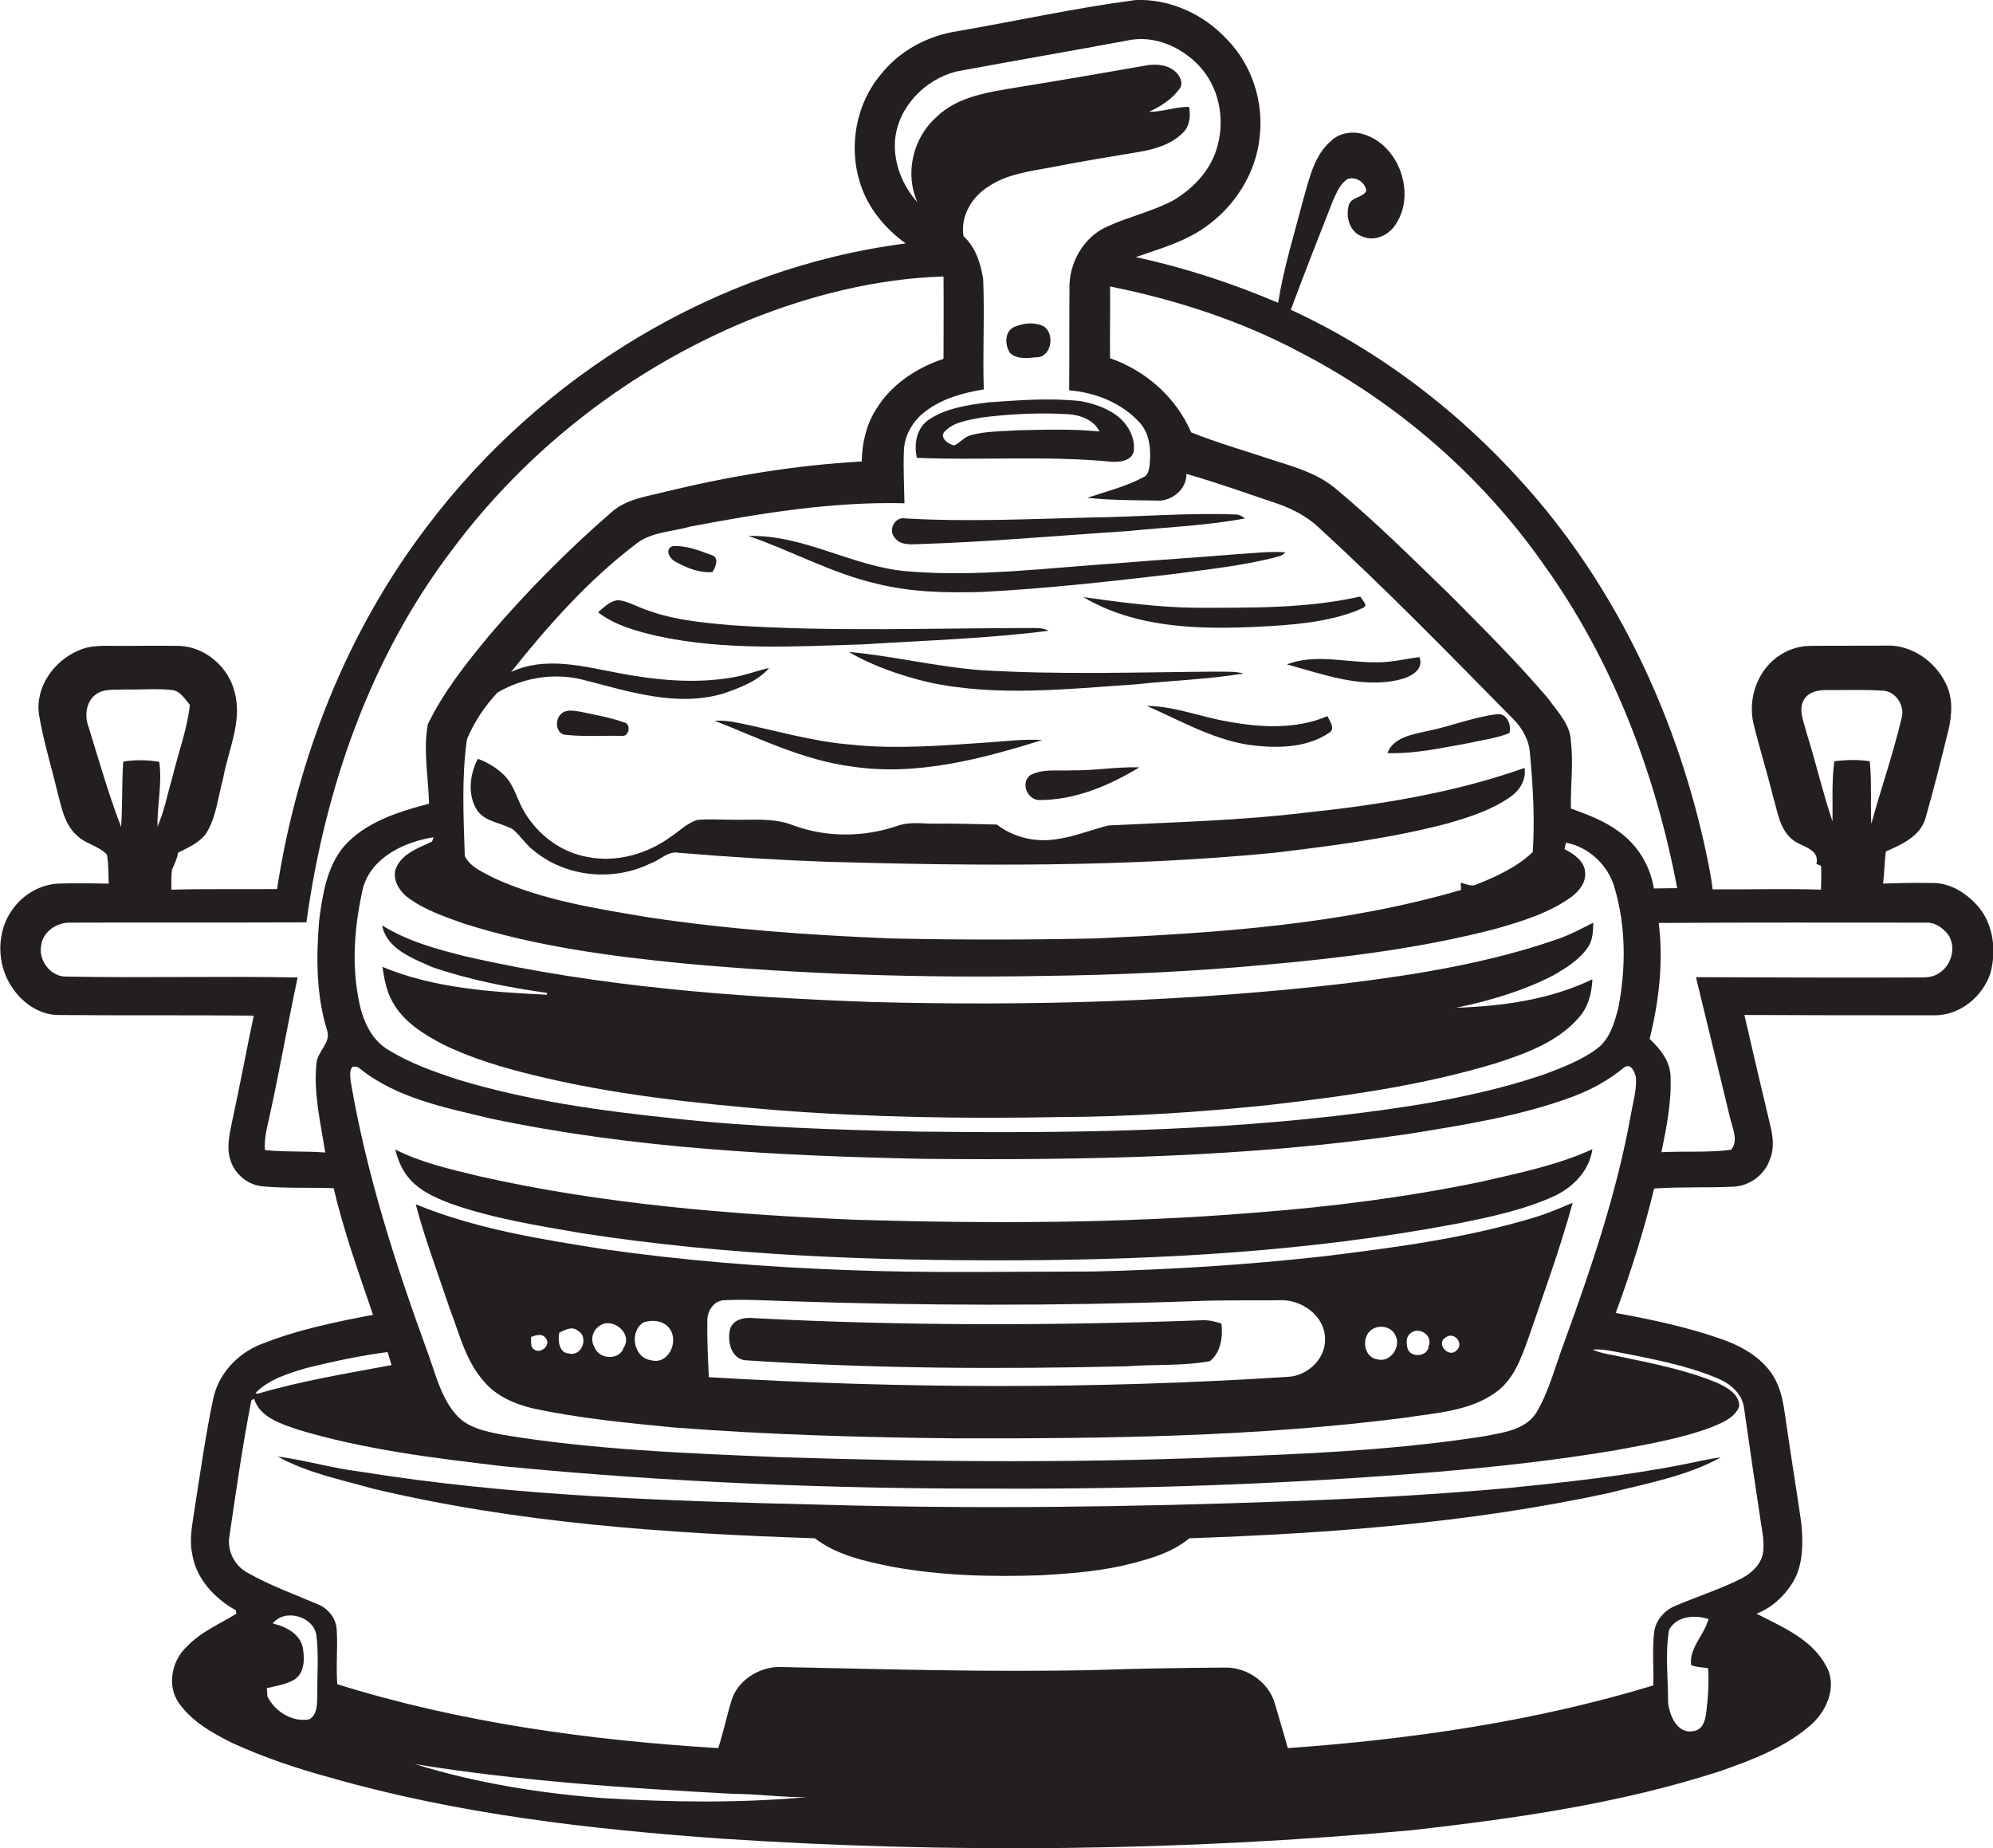
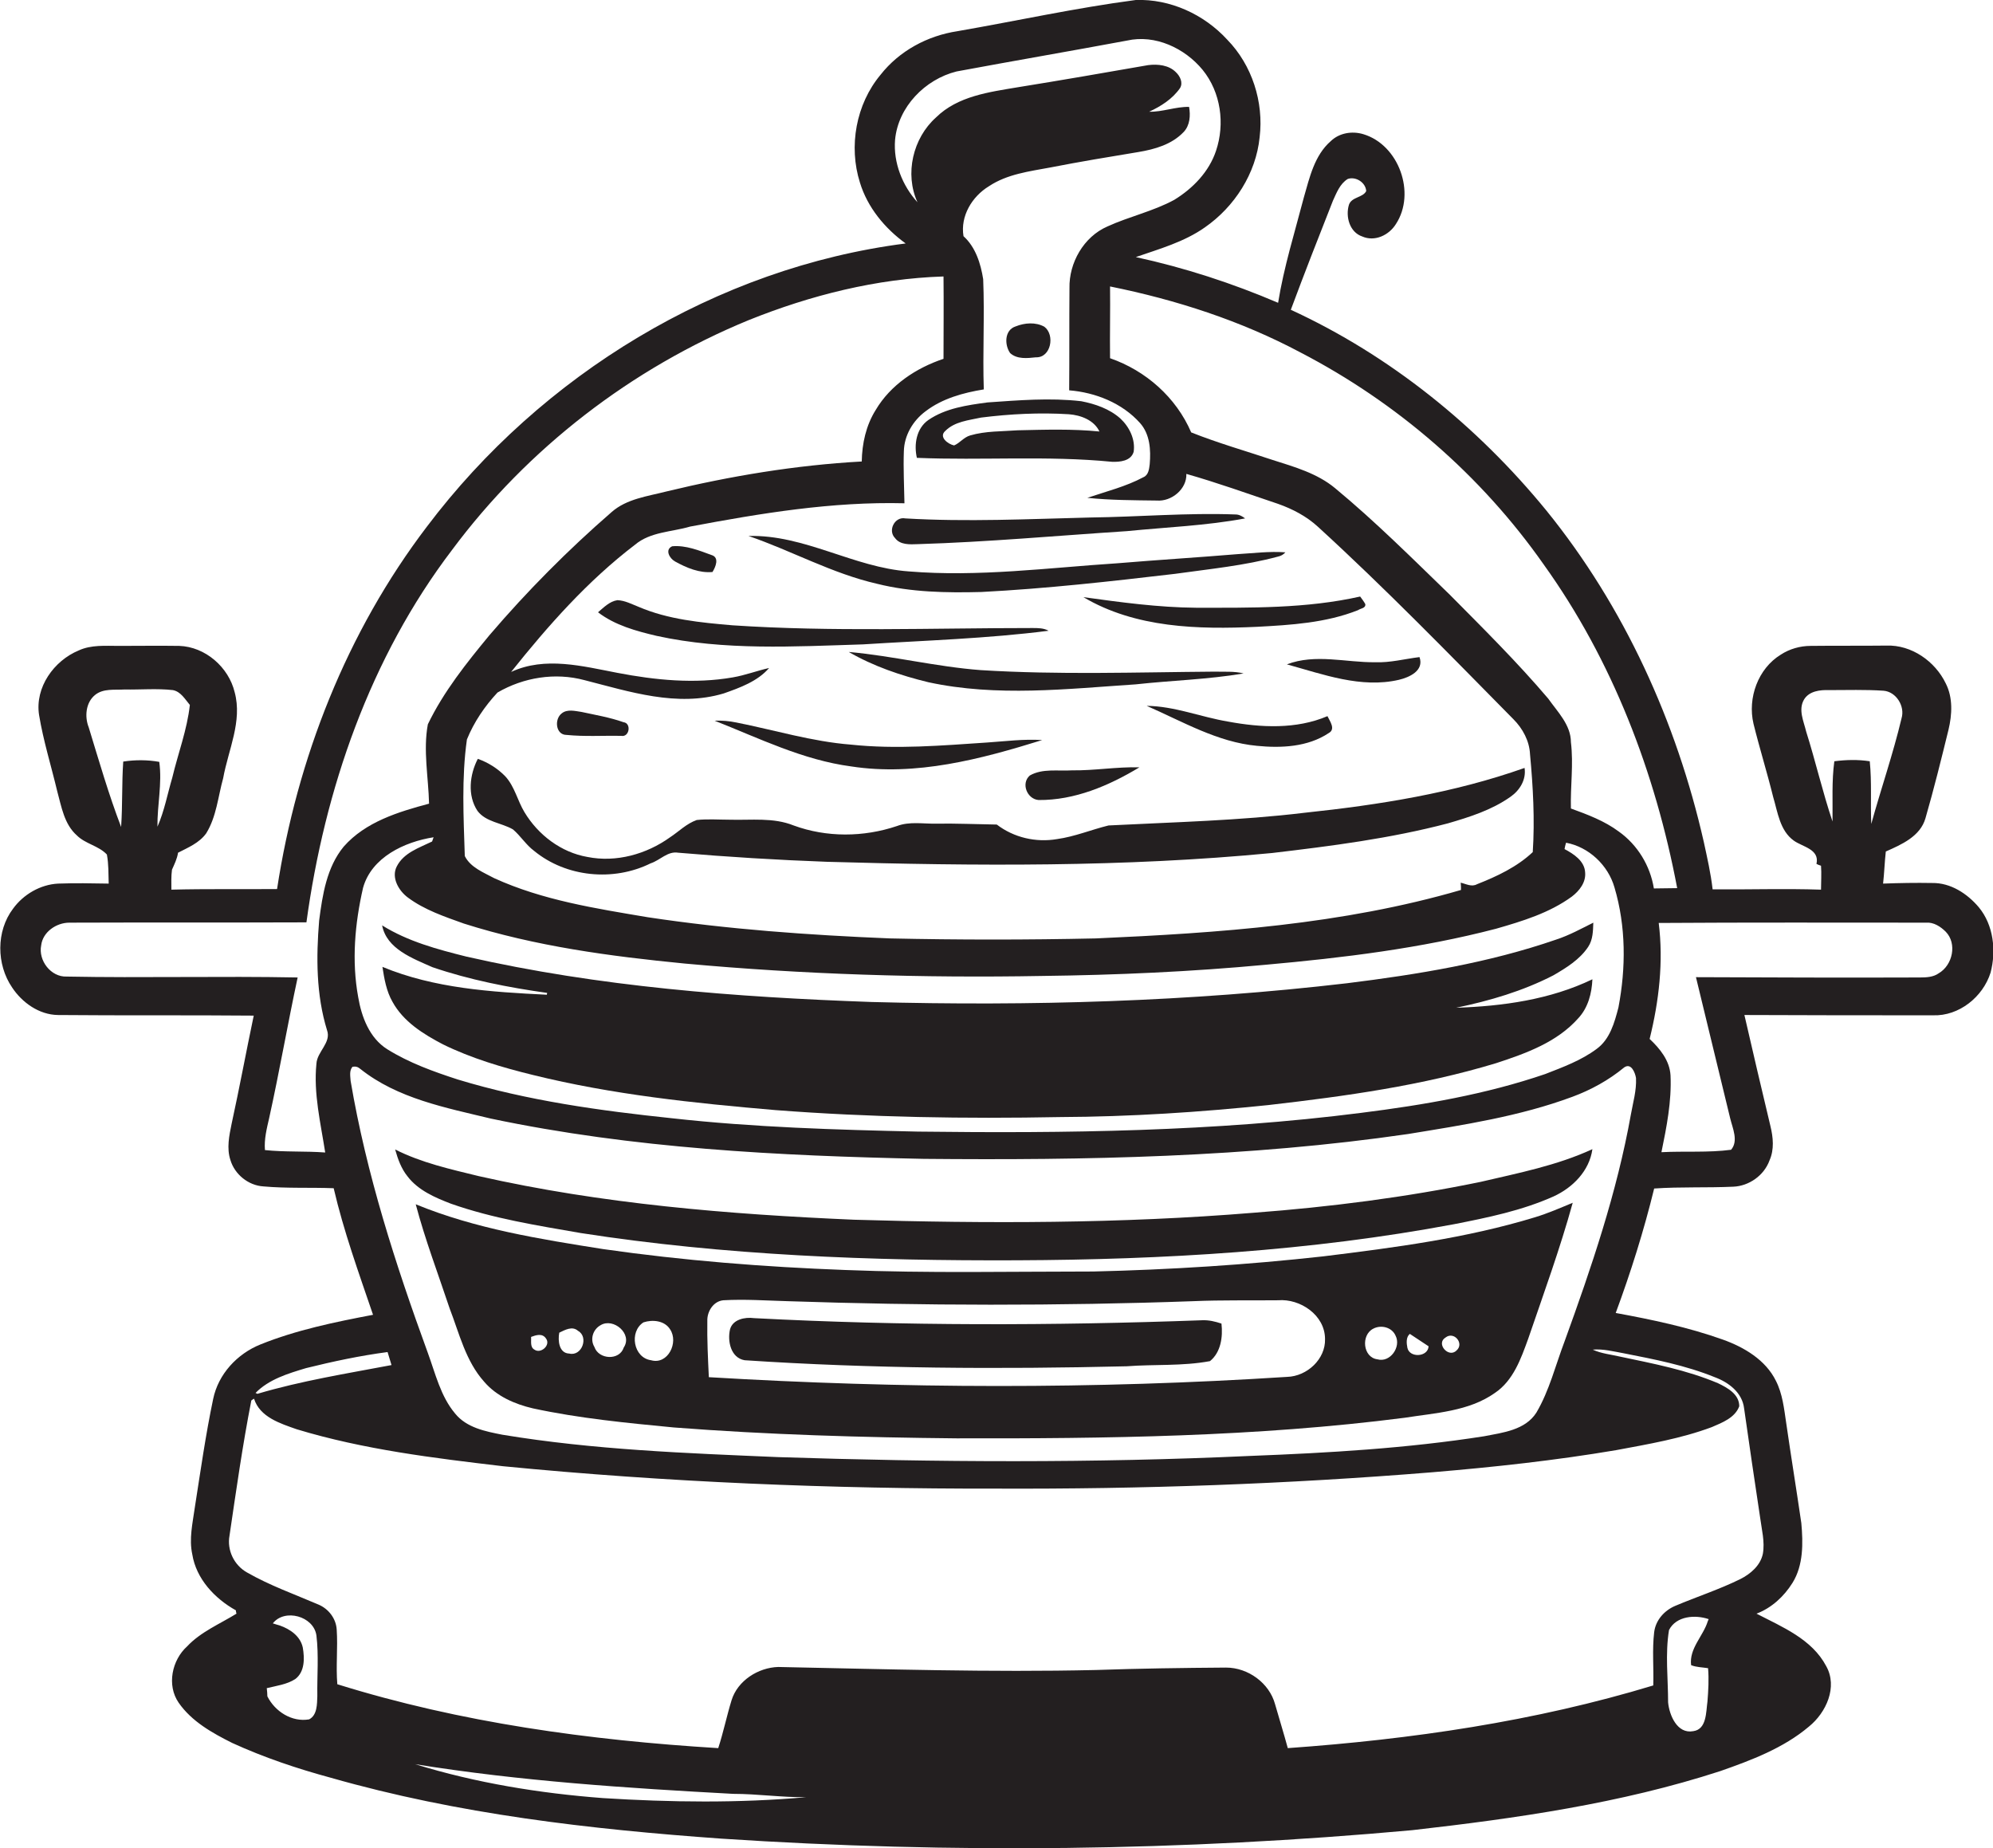
<svg xmlns="http://www.w3.org/2000/svg" version="1.1" id="Layer_1" x="0px" y="0px" viewBox="0 0 658.2 610.3" enable-background="new 0 0 658.2 610.3" xml:space="preserve">
  <g>
    <path fill="#231F20" d="M653.5,299.6c-3.8-4.5-9.3-8.1-15.4-8c-5.4-0.1-10.8,0-16.2,0.2c0.4-3.5,0.5-7.1,0.9-10.6   c5.2-2.3,11.4-5,13.1-11c2.8-9.7,5.2-19.4,7.6-29.2c1.2-5,1.5-10.6-0.9-15.3c-3.5-7.3-11.3-12.8-19.6-12.5c-8.3,0.1-16.7,0-25,0.1   c-3.5,0-7,1-9.9,2.9c-7.5,4.6-11,14.3-9,22.8c2,8.1,4.5,16.1,6.5,24.2c1.5,5,2.2,11.1,6.8,14.4c2.9,2.1,8.6,2.8,7.5,7.7   c0.4,0.2,1.1,0.5,1.5,0.6c0.2,2.6,0,5.3,0,7.9c-11.9-0.4-23.8,0-35.8-0.1c-0.6-5.3-1.8-10.5-2.9-15.6c-9-39.7-26.3-77.8-52-109.5   c-22.8-27.9-51.6-51.2-84.4-66.3c4.5-12.1,9.2-24.1,13.9-36c1.2-2.6,2.3-5.6,4.9-7.2c2.6-0.9,5.9,1.1,6.1,4   c-1.1,2.2-4.8,1.9-5.7,4.5c-1.2,3.9,0.2,9.1,4.4,10.5c4.1,1.8,8.8-0.4,11.1-4.1c6.7-10.2,1-26.2-10.8-29.7   c-3.7-1.1-7.9-0.4-10.7,2.3c-5.4,4.7-7,12-8.9,18.6c-3,11.5-6.6,23-8.5,34.8c-15.2-6.5-30.9-11.6-47-15.1c7.8-2.7,16-5,22.8-9.8   c9.8-6.8,16.9-17.8,18.1-29.8c1.4-11.6-2.5-23.8-10.7-32.2C397.6,4.7,386.4-0.4,375.1,0c-19.8,2.6-39.3,6.9-58.9,10.3   c-9.9,1.5-19.2,6.5-25.4,14.4c-8.1,9.7-10.6,23.6-6.8,35.6c2.5,8.2,8.2,15.1,15.1,20.1c-62.5,8-120.3,43.4-158.1,93.5   c-26.5,34.8-42.9,76.6-49.5,119.7c-11.6,0.1-23.3-0.1-34.9,0.2c0-2.2-0.1-4.4,0.2-6.6c0.8-1.8,1.7-3.6,2-5.6c3.3-1.7,7-3.2,9.3-6.4   c3.4-5.5,3.9-12.1,5.6-18.2c1.7-9.4,6.4-18.8,3.8-28.4c-2-8.3-9.7-15-18.3-15.3c-6.7-0.1-13.3,0-20,0c-4.4,0-9.1-0.4-13.2,1.5   c-8.2,3.4-14.5,12.2-13.1,21.3c1.4,8.5,4,16.8,6,25.2c1.4,5.1,2.3,10.9,6.5,14.6c2.8,2.8,7.2,3.4,9.9,6.3c0.6,3.2,0.5,6.4,0.6,9.6   c-5.6-0.1-11.2-0.2-16.7,0c-5.9,0.3-11.5,3.6-14.9,8.3c-5.6,7.4-5.5,18.4-0.3,26c3.3,5,8.9,9,15.1,9.1c21.6,0.2,43.2,0,64.7,0.2   c-2.5,11.9-4.7,23.8-7.3,35.7c-0.8,3.9-1.7,8.1-0.4,12c1.4,4.7,5.9,8.4,10.9,8.7c7.7,0.7,15.5,0.3,23.2,0.6   c3.3,14.2,8.3,28,13,41.8c-12.6,2.4-25.3,5-37.2,9.8c-7.7,3.1-13.9,9.8-15.6,18c-2.5,11.9-4.2,24-6.1,36.1   c-0.7,5-1.9,10.1-0.8,15.2c1.3,8.1,7.4,14.6,14.4,18.5c0,0.3,0.1,0.8,0.2,1.1c-5.5,3.4-11.8,6-16.3,10.8c-5,4.5-6.8,12.8-2.8,18.6   c4.3,6.2,11.1,10,17.7,13.3c10.5,4.8,21.5,8.5,32.6,11.5c42,12,85.5,17,129,20.1c75.9,5,152.3,4.1,228.1-2.8   c34.3-3.9,68.8-8.8,101.7-19.5c10.3-3.6,20.9-7.6,29.3-14.7c5.7-4.6,9.6-13.1,5.7-20c-4.7-8.9-14.5-12.9-23-17.3   c5-1.9,9.1-5.7,11.9-10.2c3.6-5.8,3.5-13.1,2.9-19.7c-1.6-11-3.4-22-5-33.1c-0.7-4.7-1.2-9.6-3.4-13.9   c-3.4-6.9-10.5-11.1-17.5-13.6c-11.5-4.1-23.4-6.6-35.4-8.8c5-13.5,9.3-27.2,12.7-41.1c8.7-0.6,17.4-0.2,26.1-0.6   c5.2-0.2,10.2-3.7,12-8.7c1.6-3.6,1.2-7.6,0.3-11.3c-2.9-12.2-5.8-24.4-8.6-36.7c20.8,0.1,41.6,0.1,62.3,0.1   c8.6,0.3,16.5-6.1,19-14.1C659.3,314,658.4,305.5,653.5,299.6z M596.5,241.6c-0.8-3.4-2.7-7.2-0.7-10.6c1.7-2.8,5.3-3.2,8.2-3.1   c6,0,12-0.2,18,0.2c4.2,0.3,7.2,5.1,6,9.1c-2.8,11.8-6.8,23.3-10,34.9c-0.3-6.9,0.2-13.8-0.5-20.7c-3.9-0.6-7.8-0.5-11.7,0   c-0.9,6.6-0.5,13.3-0.6,19.9C601.9,261.5,599.6,251.4,596.5,241.6z M429.5,116.4c31.8,16.5,59.7,40.6,80.3,70   c22.7,31.6,36.9,68.8,44.1,106.9c-2.6,0-5.2,0.1-7.7,0.1c-1.2-7.5-5.4-14.4-11.6-18.8c-4.7-3.5-10.3-5.6-15.8-7.6   c-0.2-7.3,0.9-14.6,0-21.9c0-5.7-4.4-10-7.5-14.4c-10.2-12-21.4-23.1-32.5-34.3c-12.4-12-24.6-24.2-37.9-35.2   c-5.9-4.9-13.4-7-20.6-9.3c-9-3-18.1-5.6-26.9-9.1c-5-11.6-15-20.4-26.8-24.5c-0.1-7.9,0.1-15.8,0-23.7   C388.4,99,409.8,105.9,429.5,116.4z M134.7,296.4c5.5,4.1,12.1,6.3,18.5,8.6c23.6,7.5,48.3,10.8,72.9,13.2   c39.2,3.6,78.6,4.8,118,4.1c24.7-0.3,49.3-1.4,73.9-3.7c25.6-2.3,51.2-5.4,76.1-11.9c8.7-2.5,17.6-5.2,25-10.6   c2.5-1.9,4.7-4.7,4.4-8c-0.2-3.8-3.8-6.1-6.8-7.7c0.1-0.7,0.3-1.4,0.5-2.1c7.5,1.4,13.9,7.4,16,14.8c3.8,12.8,3.8,26.5,1.3,39.6   c-1.3,5-2.8,10.5-7.2,13.7c-5.1,3.8-11.1,6-17,8.3c-19.6,6.7-40.1,10.2-60.7,12.8c-48.5,6.2-97.5,6.8-146.4,6.2   c-27.1-0.6-54.2-1.4-81.2-4.4c-23.8-2.5-47.8-5.8-70.8-12.8c-8-2.6-16.1-5.5-23.3-10c-5.9-3.7-8.5-10.7-9.6-17.2   c-2.2-12-1.1-24.3,1.6-36.1c2.8-10.1,13.7-15.2,23.3-16.7c-0.1,0.4-0.4,1-0.5,1.4c-4.3,2.1-9.4,3.7-11.7,8.3   C129.2,289.8,131.6,294.1,134.7,296.4z M295.6,46.2c1-10.9,9.9-20,20.3-22.6c18.8-3.5,37.5-6.7,56.3-10.2c9.3-2.1,19.1,2.5,25,9.7   c6,7.4,7.4,17.8,4.4,26.7c-2.3,6.9-7.6,12.4-13.8,16.2c-7,3.8-14.9,5.5-22.1,8.8c-7.8,3.4-12.7,12-12.5,20.4   c-0.1,11.2,0,22.5-0.1,33.7c8.7,0.7,17.5,4.2,23.4,10.8c3.3,3.7,3.6,8.9,3.2,13.6c-0.2,1.6-0.4,3.6-2.1,4.3   c-5.8,3.1-12.3,4.7-18.5,6.8c7.6,0.8,15.3,0.8,22.9,0.9c4.9,0.4,10-3.8,9.8-8.8c10.2,2.9,20.2,6.5,30.3,9.9   c4.8,1.7,9.4,4.1,13.2,7.6c22.3,20.4,43.3,42,64.5,63.5c3.1,3.1,5.3,7.2,5.5,11.6c1,10.7,1.6,21.6,0.9,32.3   c-5.2,4.9-11.8,8-18.4,10.6c-1.8,1-3.6-0.1-5.4-0.5c0.1,0.8,0.1,1.6,0.1,2.4c-39.1,11.4-80.1,14.2-120.6,16   c-22.7,0.5-45.3,0.5-68,0c-26.8-1.1-53.5-3-80-7c-17.2-2.9-34.7-5.6-50.7-12.9c-3.5-1.9-7.8-3.5-9.7-7.3   c-0.4-12.8-1.1-25.8,0.7-38.5c2.3-5.7,5.9-11,10.1-15.5c8.6-5,19-6.7,28.7-4.1c14.9,3.8,30.6,9,46,4.4c5.4-1.9,11.2-4,15-8.4   c-4,0.9-7.9,2.4-12,3.1c-12.6,2.2-25.6,0.9-38.1-1.5c-11.5-2.2-23.9-5.5-35.1-0.3c12.2-15.3,25.3-30.1,40.9-42   c5.1-4.3,12.1-4.2,18.2-6c23.3-4.4,47-8.3,70.8-7.7c-0.1-5.7-0.4-11.4-0.2-17.1c0.1-5.3,3-10.2,7.2-13.3c5.5-4.2,12.4-6.1,19.2-7.2   c-0.4-12.1,0.3-24.3-0.2-36.4c-0.8-5.1-2.5-10.6-6.5-14.2c-1.1-6.6,2.8-13.1,8.4-16.5c6-4,13.3-4.9,20.3-6.2   c9.7-1.9,19.4-3.5,29.1-5.1c5.4-0.9,11-2.5,14.9-6.6c2.1-2.2,2.3-5.5,1.8-8.3c-4.4-0.1-8.8,1.7-13.2,1.6c3.9-1.8,7.7-4.2,10.2-7.8   c1.1-1.8,0-4-1.4-5.3c-2.3-2.3-5.9-2.7-9.1-2.3c-14.3,2.5-28.7,5-43,7.3c-9.5,1.6-19.9,2.9-27.1,10c-7.6,6.8-10.4,18.6-6.1,28   C298,61.3,295,53.7,295.6,46.2z M29.3,240.2c-1.4-3.5-1-8.2,2.1-10.7c2.7-2.2,6.4-1.6,9.7-1.8c5.3,0.1,10.7-0.4,16,0.2   c2.6,0.5,4,3,5.6,4.9c-0.9,8.2-3.9,16-5.8,24c-1.6,5.4-2.6,11-4.9,16.2c-0.1-7.1,1.6-14.2,0.6-21.4c-3.9-0.7-8-0.7-11.9-0.1   c-0.5,7.2-0.2,14.4-0.7,21.6C35.9,262.4,32.7,251.3,29.3,240.2z M113.5,279.6c-5.6,6.8-7,15.9-8.1,24.4c-1,12.1-1,24.5,2.6,36.2   c1.5,4.1-3.3,7.1-3.5,11.1c-1,9.8,1.4,19.6,2.9,29.3c-6.6-0.5-13.3-0.1-19.9-0.8c-0.3-3.6,0.6-7.1,1.4-10.6   c3.4-15.4,6.1-31,9.4-46.4c-25.4-0.5-50.9,0.2-76.3-0.3c-5.2,0.2-9.4-5.3-8.4-10.3c0.5-4.4,5-7.5,9.3-7.5c26.1-0.1,52.2,0,78.3-0.1   c6-43.9,21-87.4,48.1-123c25-33.6,59.3-60,98-75.9c20.4-8.2,42.2-13.7,64.3-14.4c0.1,9.1,0,18.2,0,27.2c-9,3-17.5,8.6-22.4,16.9   c-3.2,5.1-4.5,11.1-4.6,17c-21.8,1.2-43.4,4.8-64.5,9.9c-6.2,1.6-13.1,2.4-18.1,6.8c-14.4,12.5-27.9,26.1-40.3,40.6   c-7.6,9.2-15.2,18.7-20.4,29.5c-1.6,8.6,0.2,17.5,0.4,26.2C131.6,268.1,120.7,271.4,113.5,279.6z M101.1,451.8   c8.9-2.2,17.8-4.1,26.9-5.3c0.4,1.4,0.9,2.9,1.3,4.3c-14.8,2.8-29.8,5.2-44.3,9.5l-0.6-0.3C88.8,455.5,95.1,453.6,101.1,451.8z    M104.8,560.1c-0.1,2.6,0,6.3-2.7,7.7c-5.7,1-11.3-2.6-13.8-7.6c0-0.7-0.1-2-0.2-2.7c3.2-0.8,6.6-1.2,9.4-3   c3.2-2.4,3.1-6.9,2.5-10.4c-0.8-3.8-4.2-6.1-7.6-7.3c-0.6-0.2-1.8-0.5-2.3-0.7c3.9-5,13.5-2.4,14.4,4   C105.3,546.7,104.7,553.4,104.8,560.1z M199.1,593.8c-21-1.6-41.9-5-62-11.2c34.7,5.6,69.9,7.9,105,9.8c8.1,0,16.1,1.2,24.2,1.1   C243.9,595.5,221.4,595.2,199.1,593.8z M558.5,549.9c1.7,0.7,3.7,0.7,5.6,1c0.3,3.6,0.1,7.3-0.2,11c-0.5,3.4-0.2,9.2-4.7,9.8   c-5.3,1-7.9-5.3-8.3-9.5c0-7.9-1-16,0.3-23.9c2.4-4.7,8.7-5.1,13.1-3.6l-0.3,0.7C562.5,540.3,557.8,544.4,558.5,549.9z    M536.2,446.9c10.2,2,20.5,4,30.1,7.9c4.6,1.7,9.1,5.1,9.7,10.3c1.7,12.1,3.5,24.1,5.3,36.1c0.5,3.9,1.6,7.9,0.9,11.9   c-0.8,3.9-4.1,6.7-7.5,8.4c-6.9,3.4-14.3,5.8-21.4,8.8c-3.6,1.5-6.5,4.7-7,8.7c-0.7,5.9-0.1,11.7-0.3,17.6   c-39.2,11.9-79.9,17.8-120.7,20.7c-1.3-4.8-2.8-9.6-4.2-14.5c-1.9-7-8.9-12.1-16.2-12.1c-14.3,0.1-28.7,0.3-43,0.8   c-35,0.8-69.9-0.3-104.9-1c-6.6,0.2-13.4,4.5-15.4,11c-1.6,5.2-2.7,10.6-4.4,15.8c-42.5-2.6-85.1-8.4-125.8-21.1   c-0.5-6,0.2-12-0.2-18c-0.2-3.7-2.7-6.9-6-8.3c-7.9-3.4-16.1-6.3-23.6-10.6c-4.3-2.4-6.7-7.4-5.8-12.2c2.2-14.9,4.3-29.8,7.2-44.6   c0.2-0.2,0.7-0.5,0.9-0.6c1.9,6.1,8.7,8.2,14.1,10.1c22.1,6.7,45.2,9.5,68.1,12.2c54.1,5.3,108.6,7.5,162.9,7.4   c48,0.2,96.1-1.5,144-5.4c20.3-1.7,40.6-3.9,60.7-7.3c10.7-2,21.4-3.8,31.6-7.6c3.5-1.5,7.7-3.1,9.1-6.9c0-4-3.9-6.1-7-7.6   c-10.4-4.4-21.5-6.5-32.4-8.8c-3-0.7-6.2-1-9-2.3C529.5,445.4,532.8,446.3,536.2,446.9z M538.6,368.1c-4.6,25.7-13,50.4-21.9,74.9   c-3,7.9-5,16.2-9.3,23.5c-3.7,5.8-11.1,6.6-17.2,7.8c-25.5,4-51.4,5.5-77.2,6.5c-51.9,2.4-104,2.1-155.9,0.4   c-30.5-1.3-61-2.4-91.2-7.4c-5.6-1.1-11.8-2.3-15.6-7c-4.8-5.7-6.5-13.2-9-20c-10.7-29.3-20.3-59.1-25.5-89.8   c-0.1-1.6-0.5-3.4,0.6-4.7c1-0.2,1.8,0,2.6,0.7c12.3,9.8,28.2,12.8,43.1,16.4c47,9.9,95.1,12.3,143,13.3   c53.4,0.5,107-0.5,159.9-8.2c18.3-3,36.8-5.8,54.3-12.3c6.2-2.3,12-5.5,17.1-9.7c2.3-1.6,3.6,1.7,3.9,3.5   C540.5,360.2,539.3,364.1,538.6,368.1z M640.3,321.4c-1.8,1.3-4.1,1.4-6.3,1.4c-24.6,0.1-49.3,0-73.9-0.1   c3.8,15.5,7.5,31.1,11.3,46.6c0.8,3.3,2.8,7.5,0.3,10.4c-7.5,1-15.3,0.4-23,0.8c1.7-8.3,3.4-16.8,3-25.4c-0.3-4.9-3.5-8.8-6.9-12   c3.1-12.5,4.6-25.5,3-38.3c29.4-0.2,58.9-0.1,88.3-0.1c2.5-0.2,4.8,1.3,6.5,3C646.4,311.6,644.9,318.7,640.3,321.4z" />
    <path fill="#231F20" d="M342.1,118c5,0.2,6.4-7.4,2.8-10.1c-2.9-1.6-6.5-1.3-9.5-0.1c-3.7,1.2-3.7,6.1-1.8,8.8   C335.9,118.7,339.3,118.3,342.1,118z" />
    <path fill="#231F20" d="M326.1,132.9c-6.7,0.9-13.8,1.9-19.5,5.8c-4,2.8-4.8,8.1-3.8,12.5c21.5,0.9,43-0.8,64.4,1.3   c2.6,0.1,6.3-0.2,7.2-3.3c0.6-4.1-1.4-8.2-4.4-11c-3.6-3.2-8.3-4.8-12.9-5.7C346.7,131.3,336.3,132.2,326.1,132.9z M353,136.8   c3.9,0.3,8.3,1.9,10.1,5.7c-9-0.9-18-0.6-27-0.4c-5.2,0.4-10.6,0.2-15.7,1.7c-2.1,0.6-3.4,2.5-5.3,3.3c-2-0.4-5.2-2.8-2.9-4.8   c3.1-3.1,7.7-3.5,11.8-4.4C333.6,136.7,343.3,136.2,353,136.8z" />
    <path fill="#231F20" d="M299,171.2c-3.5-0.7-5.9,4-3.4,6.5c1.7,2.3,4.9,2.1,7.5,2c23.1-0.7,46-2.8,69.1-4.3c13-1.3,26.2-1.8,39-4.2   c-0.9-0.7-2-1.3-3.1-1.3c-16-0.6-32,0.8-48,1C339.7,171.4,319.3,172.4,299,171.2z" />
    <path fill="#231F20" d="M369.2,186c-23,1.5-46.1,4.6-69.1,2.7c-18.2-1.3-34.4-12.2-52.9-11.7c14.3,4.9,27.6,12.4,42.5,15.8   c11.2,2.8,22.9,3,34.4,2.7c21.4-1.1,42.7-3.5,64-6c11.4-1.6,22.9-2.7,34-5.7c0.9-0.2,1.7-0.6,2.4-1.4c-5.3-0.4-10.6,0.3-15.8,0.6   C395.5,184.1,382.3,184.9,369.2,186z" />
    <path fill="#231F20" d="M222.9,185.4c3.8,2.1,8,3.9,12.4,3.5c1-1.6,2.4-4.8-0.3-5.6c-4.1-1.5-8.5-3.3-13-2.9   C219.5,181.5,221.1,184.4,222.9,185.4z" />
    <path fill="#231F20" d="M357.8,197.2c17.2,10.2,37.9,10.7,57.3,9.8c11.3-0.6,22.8-1.3,33.4-5.5c0.8-0.6,2.6-0.6,2.4-2   c-0.5-0.9-1.1-1.7-1.7-2.5c-17.8,4-36.1,3.7-54.2,3.7C382.5,200.6,370.1,198.9,357.8,197.2z" />
    <path fill="#231F20" d="M285,212.8c20.5-1.3,41-1.9,61.3-4.5c-1.6-0.9-3.5-0.9-5.3-0.9c-33,0-66.1,1.3-99.1-0.9   c-10.5-0.9-21.2-1.9-31-6.1c-2.3-0.9-4.5-2.1-7-2.2c-2.6,0.4-4.5,2.4-6.4,4c5.6,4.3,12.6,6.2,19.4,7.8   C239.3,214.9,262.4,213.5,285,212.8z" />
    <path fill="#231F20" d="M401,221.8c-25.7,0.2-51.4,1.1-77.1-0.5c-14.7-1.1-29-4.7-43.6-6c8.1,4.7,17.2,7.8,26.3,10   c22.6,4.9,45.8,2.2,68.5,0.7c11.8-1.3,23.8-1.6,35.6-3.6C407.6,221.6,404.3,221.9,401,221.8z" />
    <path fill="#231F20" d="M425,219.4c12,3.3,24.5,8,37,5.1c3.4-0.8,8.4-3,6.8-7.5c-4.9,0.6-9.7,1.9-14.7,1.7   C444.5,218.8,434.4,215.8,425,219.4z" />
    <path fill="#231F20" d="M415.1,246.3c8,0.8,16.8,0.4,23.7-4.2c2.4-1.3,0.4-3.9-0.4-5.6c-10.3,4.4-22,3.8-32.8,1.8   c-9-1.5-17.7-5.1-26.9-5.2C390.6,238.3,402.1,245.1,415.1,246.3z" />
    <path fill="#231F20" d="M187.1,242.7c6,0.6,12,0.2,18,0.3c2.8,0.6,3.5-4.2,0.8-4.5c-4.5-1.6-9.3-2.4-13.9-3.4   c-2.1-0.3-4.7-1-6.5,0.5C183,237.5,183.5,242.7,187.1,242.7z" />
-     <path fill="#231F20" d="M458.2,248.7c9,0.3,17.9-1.7,26.8-3.3c4.5-1,9.2-1.6,13.5-3.3c0.8-2.8-1-6.9-4.4-6.2   c-7.9,1-15.3,4.1-23.1,5.6C466.3,242.6,460.2,243.5,458.2,248.7z" />
    <path fill="#231F20" d="M344.2,244.4c-6.1-0.4-12.1,0.4-18.1,0.8c-15,1-30.1,2.3-45.1,0.7c-12.8-1-25.2-4.8-37.8-7.3   c-2.4-0.5-4.8-0.7-7.2-0.6c14.7,5.8,29.2,13,45.1,15.1C302.5,256.4,323.9,250.7,344.2,244.4z" />
    <path fill="#231F20" d="M366.1,272.6c-5.7,1.4-11.2,3.7-17,4.5c-7,1.2-14.3-0.5-19.9-4.8c-6.7-0.1-13.4-0.4-20-0.3   c-4.3,0.1-8.8-0.8-13,0.8c-11,3.7-23.2,3.8-34.1-0.2c-6.7-2.7-14-1.7-21-1.9c-3.7,0-7.4-0.3-11,0.1c-3.4,1.2-5.9,3.8-8.8,5.7   c-7.8,5.6-17.8,8.4-27.3,6.5c-8.7-1.5-16.3-7.3-20.8-14.8c-2.3-3.8-3.2-8.4-6.3-11.8c-2.5-2.6-5.7-4.6-9.1-5.8   c-2.7,5.2-3.5,12.1-0.1,17.2c2.8,3.7,7.9,3.9,11.7,6.1c2.5,2.1,4.3,5.1,7,7.1c10.6,8.7,26.2,10.2,38.5,4.1c3.1-1,5.6-4.1,9.1-3.5   c16.3,1.4,32.7,2.4,49.1,3c49,1.4,98.2,1.8,147-2.9c19.5-2.3,39.1-4.8,58.1-9.8c7.2-2.1,14.5-4.4,20.7-8.8c3-2.1,5.2-5.6,4.6-9.5   c-23.4,8.3-48,12.2-72.6,14.8C409.4,271,387.7,271.5,366.1,272.6z" />
    <path fill="#231F20" d="M354,254.4c-4.6,0.3-9.7-0.7-13.9,1.7c-3,2.6-0.9,7.8,2.9,8.1c11.9,0.1,23.2-4.7,33.3-10.8   C368.8,253.2,361.5,254.5,354,254.4z" />
    <path fill="#231F20" d="M142.8,319.4c12.3,4.2,25.1,6.7,37.9,8.5c0,0.1-0.1,0.4-0.1,0.6c-18.4-0.9-37.2-2.1-54.3-9.2   c0.6,3.9,1.3,8,3.3,11.5c3.6,6.6,10.2,10.7,16.7,14.1c9.4,4.6,19.5,7.6,29.7,10.1c26.3,6.5,53.2,9.3,80.1,11.6   c31.3,2.4,62.7,2.9,94,2.3c23.1-0.1,46.2-1.6,69.1-4c25.2-2.9,50.5-6.4,74.9-13.8c9.8-3.2,20.1-6.9,27.1-14.8   c3.3-3.5,4.5-8.3,4.7-12.9c-13.9,6.7-29.6,8.9-45,9.4c11.1-2.3,22-5.5,32.1-10.7c4.3-2.5,8.7-5.2,11.5-9.4c1.6-2.4,1.6-5.3,1.7-8   c-4,2-8,4.2-12.3,5.6c-22.3,7.7-45.7,11.5-69,14.4c-52.1,6.1-104.6,7.6-157,6.2c-44.9-1.6-90-5-133.9-15c-9.6-2.4-19.3-5-27.8-10.3   C127.7,313.4,136.3,316.5,142.8,319.4z" />
    <path fill="#231F20" d="M414,400.5c-43.9,3.6-88,3.6-132,2.3c-41.5-1.8-83.2-5.2-123.9-14.4c-9.4-2.3-18.9-4.4-27.6-8.8   c0.9,3.2,2,6.3,4.1,8.9c3.5,4.6,9.1,7,14.3,9c13.9,4.9,28.5,7.2,42.9,9.7c47.6,7.4,96,9.2,144.1,9c48.3-0.2,96.7-3,144.2-11.9   c11.2-2.2,22.5-4.5,33-9.2c6.3-2.9,11.8-8.4,12.8-15.6c-11.7,5.4-24.5,7.9-36.9,10.8C464.3,395.4,439.2,398.6,414,400.5z" />
-     <path fill="#231F20" d="M437,414.9c-25.2,2.8-50.5,4.4-75.9,5c-27.3,0-54.7,0.6-82-0.5c-26.7-1-53.4-3.1-79.9-6.9   c-20.9-3.3-42.2-6.7-61.9-14.8c3.1,11.7,7.4,23,11.2,34.4c3.2,8.3,5.3,17.4,11.4,24.2c4.1,4.8,10.1,7.4,16.1,8.8   c15.3,3.3,30.9,4.8,46.5,6.3c31.1,2.4,62.3,3.3,93.4,3.6c49.4,0.1,99-0.5,148-6.8c10.1-1.6,21.2-2.1,29.8-8.2   c6.1-4.1,8.6-11.3,11-17.9c5.1-14.9,10.5-29.7,14.7-44.9c-4.1,1.7-8.2,3.5-12.5,4.8C484.3,408.9,460.6,412,437,414.9z M176.5,445.7   c-1.5-0.8-1-2.8-1.1-4.2c1.6-0.6,3.7-1.3,4.9,0.5C182,444.2,178.6,447.2,176.5,445.7z M188,447c-3.4-0.1-3.8-4.3-3.3-6.9   c1.9-0.9,4.3-2.3,6.2-0.6C194.5,441.5,192.2,448,188,447z M206,445c-1.4,4.4-8.3,4-9.7-0.2c-1.5-2.5-0.5-5.8,2.1-7.2   C202.6,435.1,209,440.5,206,445z M215,449.2c-5.8-0.8-7.3-9.4-2.5-12.5c3-1,7-0.6,8.8,2.3C224.2,443.3,220.6,450.8,215,449.2z    M425.1,454.7c-63.6,4.1-127.5,3.9-191,0.1c-0.3-6.2-0.6-12.4-0.5-18.6c-0.1-3.1,2-6.5,5.3-6.8c7.1-0.4,14.1,0.1,21.2,0.3   c44.6,1.5,89.4,1.6,134,0c9.3-0.4,18.6-0.2,28-0.3c7.3-0.6,15.5,4.9,15.5,12.8C437.8,448.8,431.7,454.5,425.1,454.7z M454.9,448.9   c-4.8-0.6-5.5-8-1.4-10.1c2.6-1.4,6.2-0.5,7.4,2.3C462.8,444.8,459.1,450.1,454.9,448.9z M471.8,444.6c-0.2,3.6-6.3,3.9-7,0.5   c-0.3-1.5-0.5-3.5,0.8-4.6C468.3,437.8,473.4,440.8,471.8,444.6z M481,446c-2.6,2.6-6.9-2.3-3.6-4.3   C480.2,439.5,483.7,443.7,481,446z" />
+     <path fill="#231F20" d="M437,414.9c-25.2,2.8-50.5,4.4-75.9,5c-27.3,0-54.7,0.6-82-0.5c-26.7-1-53.4-3.1-79.9-6.9   c-20.9-3.3-42.2-6.7-61.9-14.8c3.1,11.7,7.4,23,11.2,34.4c3.2,8.3,5.3,17.4,11.4,24.2c4.1,4.8,10.1,7.4,16.1,8.8   c15.3,3.3,30.9,4.8,46.5,6.3c31.1,2.4,62.3,3.3,93.4,3.6c49.4,0.1,99-0.5,148-6.8c10.1-1.6,21.2-2.1,29.8-8.2   c6.1-4.1,8.6-11.3,11-17.9c5.1-14.9,10.5-29.7,14.7-44.9c-4.1,1.7-8.2,3.5-12.5,4.8C484.3,408.9,460.6,412,437,414.9z M176.5,445.7   c-1.5-0.8-1-2.8-1.1-4.2c1.6-0.6,3.7-1.3,4.9,0.5C182,444.2,178.6,447.2,176.5,445.7z M188,447c-3.4-0.1-3.8-4.3-3.3-6.9   c1.9-0.9,4.3-2.3,6.2-0.6C194.5,441.5,192.2,448,188,447z M206,445c-1.4,4.4-8.3,4-9.7-0.2c-1.5-2.5-0.5-5.8,2.1-7.2   C202.6,435.1,209,440.5,206,445z M215,449.2c-5.8-0.8-7.3-9.4-2.5-12.5c3-1,7-0.6,8.8,2.3C224.2,443.3,220.6,450.8,215,449.2z    M425.1,454.7c-63.6,4.1-127.5,3.9-191,0.1c-0.3-6.2-0.6-12.4-0.5-18.6c-0.1-3.1,2-6.5,5.3-6.8c7.1-0.4,14.1,0.1,21.2,0.3   c44.6,1.5,89.4,1.6,134,0c9.3-0.4,18.6-0.2,28-0.3c7.3-0.6,15.5,4.9,15.5,12.8C437.8,448.8,431.7,454.5,425.1,454.7z M454.9,448.9   c-4.8-0.6-5.5-8-1.4-10.1c2.6-1.4,6.2-0.5,7.4,2.3C462.8,444.8,459.1,450.1,454.9,448.9z M471.8,444.6c-0.2,3.6-6.3,3.9-7,0.5   c-0.3-1.5-0.5-3.5,0.8-4.6z M481,446c-2.6,2.6-6.9-2.3-3.6-4.3   C480.2,439.5,483.7,443.7,481,446z" />
    <path fill="#231F20" d="M397,436c-49.3,1.8-98.7,1.9-148-0.7c-3-0.4-7,0.4-7.9,3.7c-0.9,3.8,0.2,9.4,4.8,10.2   c42,2.8,84.1,3,126.2,2c9.1-0.7,18.4,0,27.5-1.7c3.6-2.9,4.3-8,3.8-12.4C401.3,436.4,399.2,435.9,397,436z" />
-     <path fill="#231F20" d="M498.2,491.4c-24.3,2.2-48.7,3.5-73.1,4.4c-51.3,1.9-102.7,2.6-154,1.1c-50.8-1.2-101.8-2.8-152.1-10.9   c-9.2-1.1-18.1-3.8-27.3-5c9.7,5.4,20.8,7.6,31.4,10.6c47.8,11.4,97.1,14.8,146,16.4c7.3,5.6,16.6,7.6,25.5,9.4   c16.3,3,33,3.4,49.5,2.8c8.7-0.5,17.5-1.2,26-3c7.9-1.9,16.3-3.9,22.7-9.2c46.4-1.6,92.9-5.1,138.3-14.9   c12.6-3.2,25.7-5.5,37.2-11.8c-3.8,0.4-7.5,1.4-11.3,2.1C537.6,487.3,517.9,489.4,498.2,491.4z" />
  </g>
</svg>